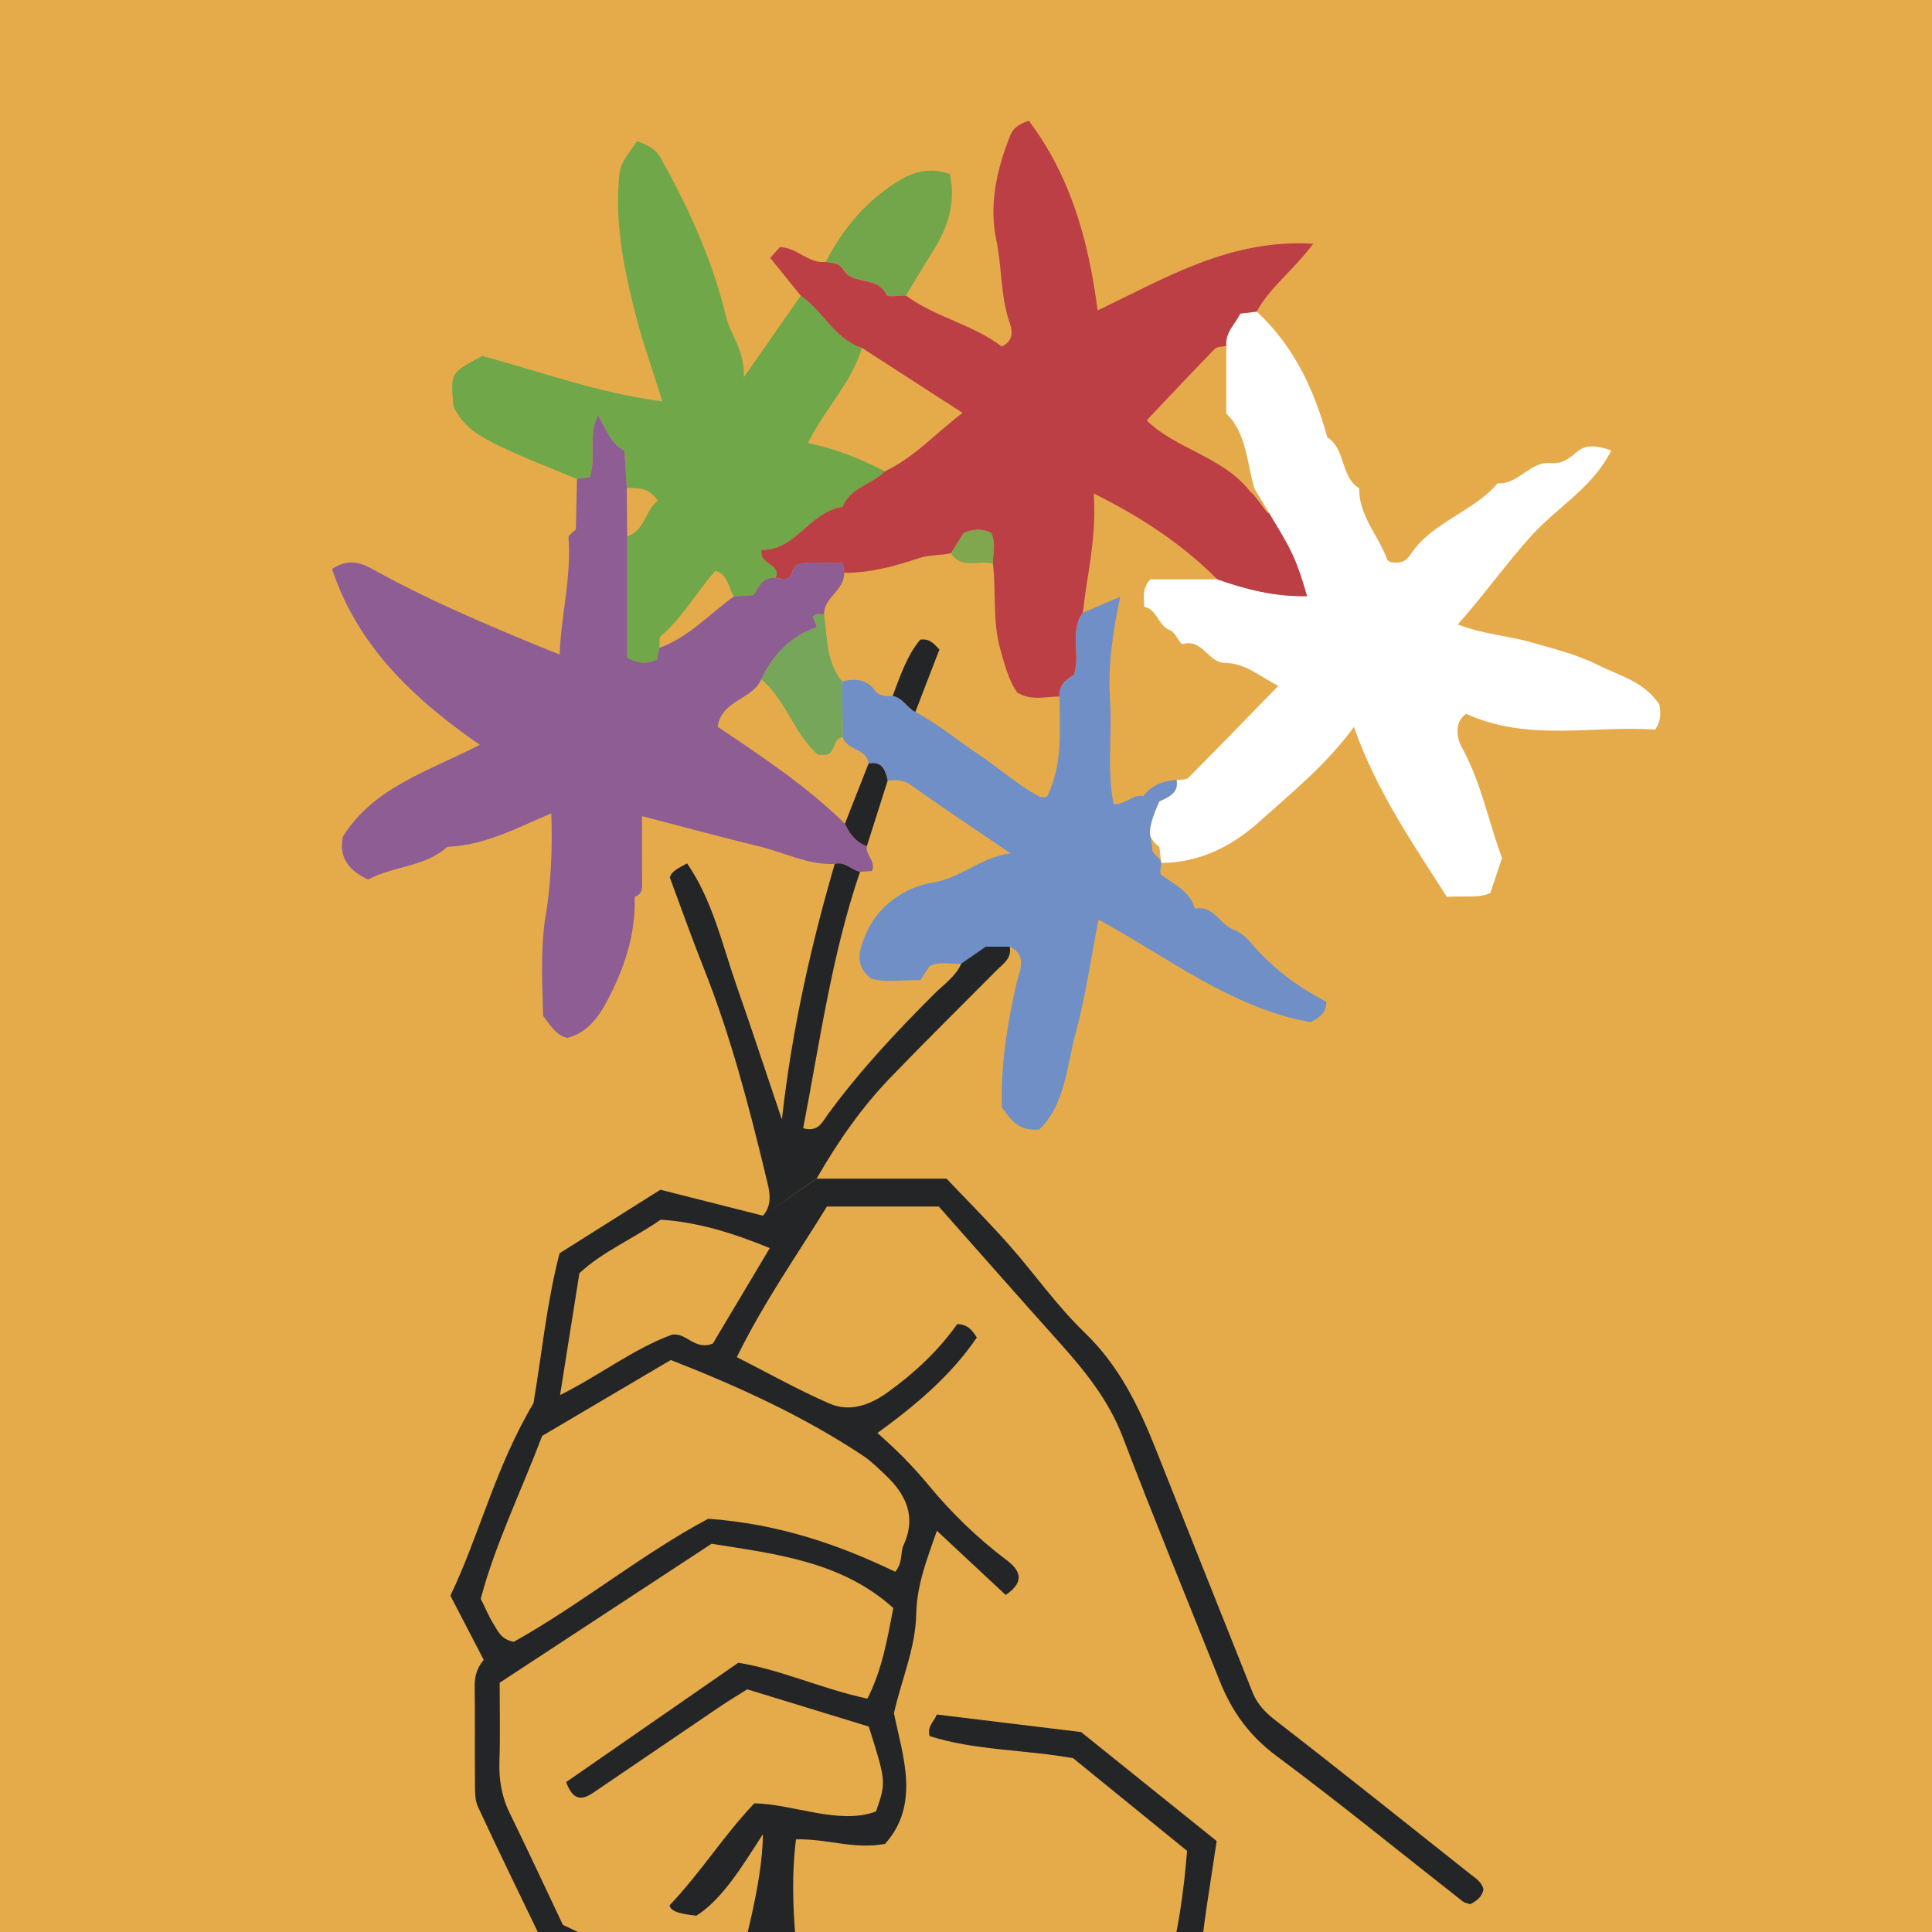
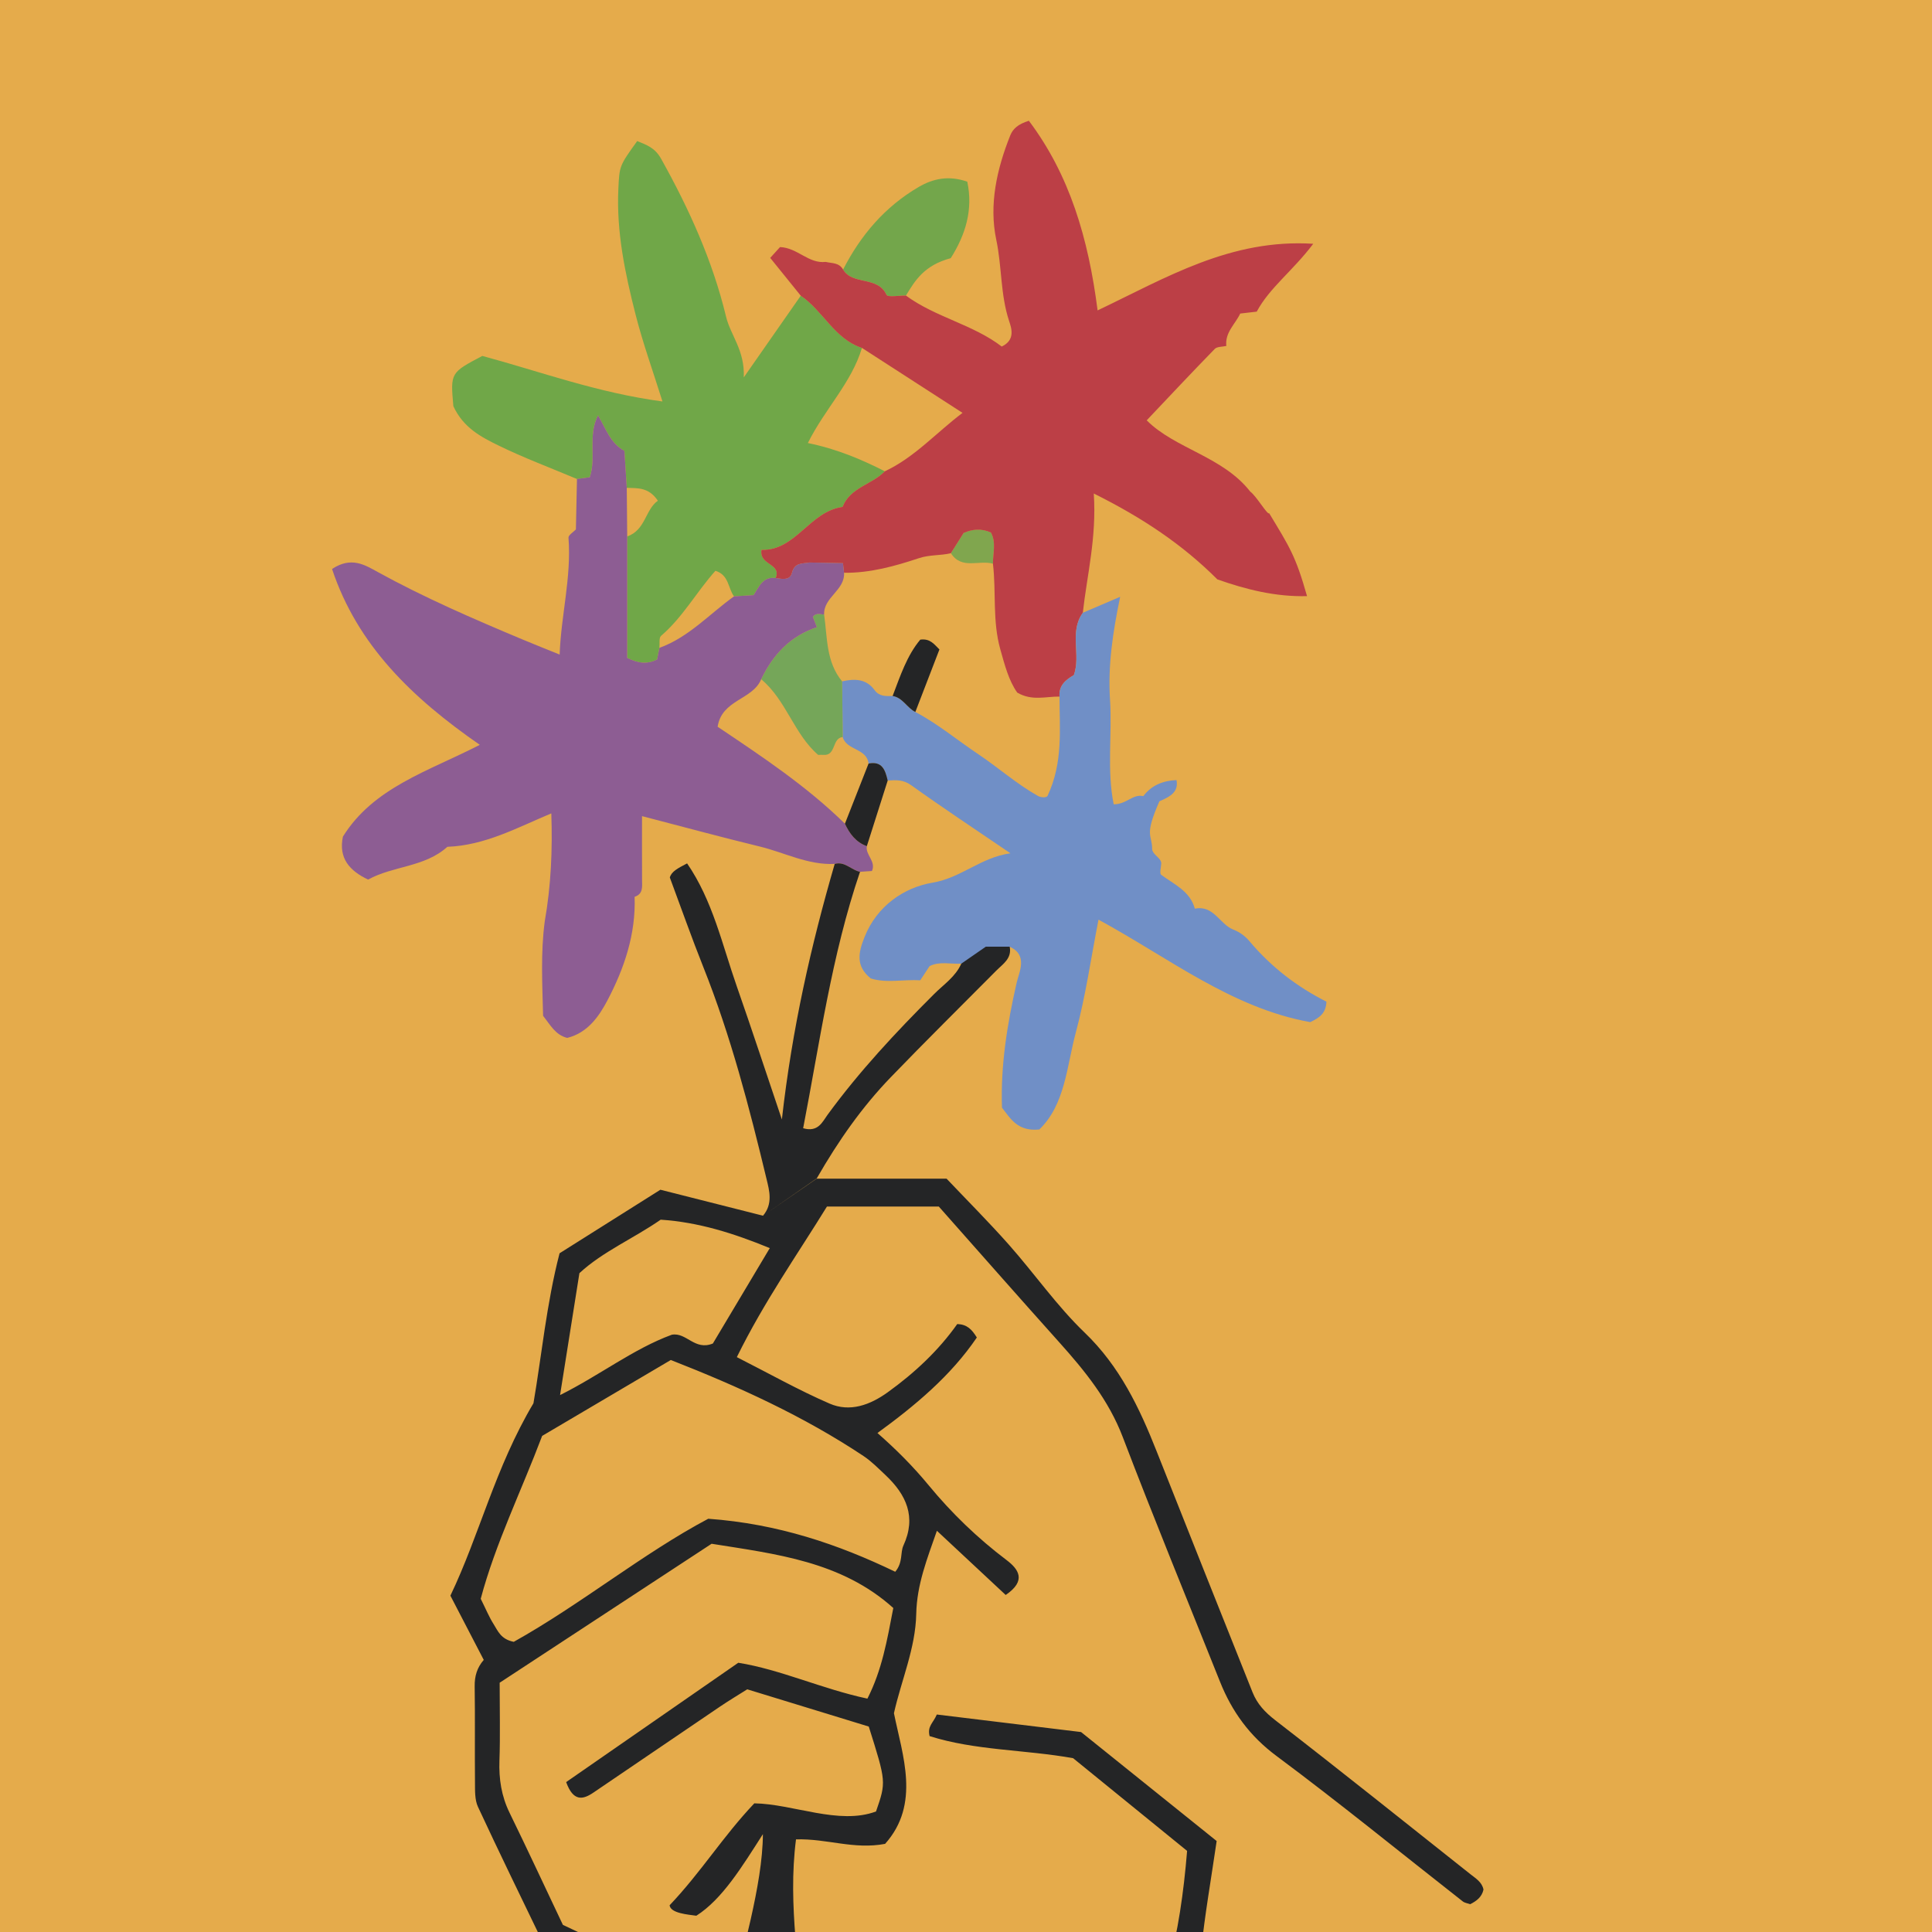
<svg xmlns="http://www.w3.org/2000/svg" xmlns:xlink="http://www.w3.org/1999/xlink" version="1.1" id="ahora-republicas-erc-eh-bildu-bng-ara-mes" x="0px" y="0px" viewBox="0 0 320 320" xml:space="preserve">
  <path display="none" fill="none" stroke="#FFFFFF" stroke-width="4.309" stroke-miterlimit="10" d="M148.291,305.35   c0,0-18.329-24.517-14.641-60.253" />
  <polygon fill="#E5AB4B" points="0,0 320,0 320,320 0,320   " />
  <defs>
    <polygon id="SVGID_1_" points="0,0 320,0 320,320 0,320     " />
  </defs>
  <clipPath id="SVGID_00000112629858913169713870000008957190836879629989_">
    <use xlink:href="#SVGID_1_" overflow="visible" />
  </clipPath>
  <g clip-path="url(#SVGID_00000112629858913169713870000008957190836879629989_)">
-     <path fill="#FFFFFF" d="M201.634,95.96c4.777,1.679,9.628,2.904,14.854,2.773c-1.899-6.702-5.365-12.251-8.741-17.844      c-1.228-4.374-1.319-9.146-4.63-12.422c0-4,0-7.585,0-11.169c-0.241-2.233,1.479-3.613,2.306-5.365      c0.93-0.107,1.831-0.212,2.732-0.316c6.141,5.674,9.505,12.907,11.681,20.808c3.104,1.975,2.137,6.496,5.282,8.445      c-0.068,4.563,3.211,7.814,4.635,11.793c0.066,0.186,0.342,0.297,0.521,0.444c1.352,0.153,2.371,0.225,3.385-1.308      c3.547-5.362,10.284-6.955,14.386-11.741c3.467,0.214,5.373-3.706,8.883-3.358c1.778,0.176,2.989-0.767,4.254-1.849      c1.535-1.313,3.336-1.055,5.694-0.243c-3.044,6.126-8.905,9.38-13.137,14.026c-4.216,4.627-7.781,9.728-12.286,14.794      c4.148,1.618,8.434,1.87,12.342,3.005c3.665,1.064,7.575,2.026,10.872,3.705c3.465,1.765,7.661,2.722,10.185,6.571      c0.12,0.975,0.483,2.317-0.708,4.142c-10.191-0.758-20.935,2.105-31.32-2.629c-2.146,1.554-1.408,4.282-0.721,5.52      c3.184,5.737,4.379,12.115,6.678,18.388c-0.576,1.719-1.214,3.623-1.933,5.768c-1.944,0.936-4.257,0.421-7.192,0.66      c-5.543-8.694-11.617-17.407-15.408-28.152c-4.559,6.255-10.246,10.827-15.639,15.676c-4.546,4.088-9.906,6.801-16.267,6.853      c-0.105-0.879-0.21-1.758-0.314-2.638c-3.424-2.611-1.119-6.453,0-7.574c1.987-0.848,3.184-1.645,2.837-3.518      c0.671-0.119,1.582,0.001,1.976-0.394c4.967-4.988,9.86-10.051,14.88-15.206c-3.068-1.593-5.513-3.789-8.84-3.809      c-2.779-0.017-3.679-4.051-6.985-3.129c-0.436,0.122-1.212-1.952-2.101-2.283c-2.051-0.764-2.104-3.494-4.294-3.88      c0.057-1.397-0.478-2.799,1.006-4.543C193.901,95.96,197.768,95.96,201.634,95.96z" />
    <path fill="#70A748" d="M103.812,80.809c-0.128-2.045-0.256-4.091-0.384-6.124c-2.327-1.261-3.036-3.624-4.377-5.876      c-1.73,3.34-0.247,6.992-1.371,10.238c-0.787,0.107-1.451,0.198-2.115,0.288c-4.366-1.839-8.818-3.5-13.066-5.58      c-2.841-1.391-5.765-2.921-7.409-6.478c-0.489-5.542-0.489-5.542,4.8-8.324c9.612,2.595,19.058,6.105,29.835,7.542      c-1.579-5.041-3.241-9.637-4.443-14.351c-1.738-6.817-3.199-13.71-2.864-20.832c0.18-3.829,0.16-3.83,3.121-7.946      c1.556,0.634,2.934,1.092,3.957,2.923c4.638,8.304,8.532,16.892,10.759,26.148c0.751,3.122,3.127,5.567,2.939,10.068      c3.601-5.161,6.52-9.345,9.439-13.529c3.701,2.503,5.569,7.153,10.132,8.646c-1.72,5.777-6.139,10.089-8.958,15.759      c4.774,0.971,8.818,2.686,12.751,4.677c-2.129,2.209-5.737,2.664-7.003,5.898c-5.492,0.773-7.753,7.281-13.42,7.114      c-0.452,2.565,3.351,2.224,2.339,4.669c-2.166-0.277-2.761,1.488-3.661,2.83c-1.09,0.07-2.162,0.138-3.234,0.207      c-1.01-1.341-0.828-3.552-3.082-4.234c-3.144,3.513-5.411,7.704-9.005,10.774c-0.38,0.325-0.195,1.312-0.272,1.992      c-0.13,0.652-0.261,1.303-0.384,1.922c-1.557,0.781-3.037,0.702-4.951-0.267c0-6.57,0-13.341,0-20.111      c3.048-1.054,2.972-4.431,5.078-5.917C107.45,80.675,105.591,80.862,103.812,80.809z" />
-     <path fill="#73A64B" d="M150.052,48.955c-1.114-0.023-3.012,0.317-3.217-0.126c-1.471-3.185-5.621-1.52-7.19-4.188      c-0.699-1.189-1.848-1.008-2.876-1.264c2.917-5.7,6.938-10.41,12.505-13.664c2.397-1.401,4.979-1.956,8.062-0.884      c0.982,4.632-0.268,8.751-2.737,12.663C153.046,43.956,151.566,46.466,150.052,48.955z" />
+     <path fill="#73A64B" d="M150.052,48.955c-1.114-0.023-3.012,0.317-3.217-0.126c-1.471-3.185-5.621-1.52-7.19-4.188      c2.917-5.7,6.938-10.41,12.505-13.664c2.397-1.401,4.979-1.956,8.062-0.884      c0.982,4.632-0.268,8.751-2.737,12.663C153.046,43.956,151.566,46.466,150.052,48.955z" />
    <path fill="#80A64E" d="M164.464,93.367c-2.301-0.665-5.194,1.04-6.966-1.74c0.689-1.097,1.378-2.193,2.111-3.361      c1.404-0.605,2.874-0.799,4.519-0.07C165.029,89.834,164.45,91.628,164.464,93.367z" />
    <path fill="#BC3F46" d="M207.079,81.422c-4.548-5.83-12.452-7.087-17.149-11.802c3.829-4.042,7.509-7.974,11.269-11.826      c0.394-0.404,1.267-0.342,1.917-0.496c-0.241-2.233,1.479-3.613,2.306-5.365c0.93-0.107,1.831-0.212,2.732-0.316      c2.149-4.001,5.911-6.673,9.36-11.239c-13.691-0.857-24.318,5.6-35.719,11.036c-1.522-11.934-4.635-22.447-11.383-31.413      c-1.8,0.562-2.649,1.339-3.083,2.427c-2.223,5.573-3.549,11.465-2.313,17.301c0.942,4.445,0.673,9.033,2.111,13.401      c0.386,1.173,1.118,3.165-1.21,4.267c-4.756-3.655-10.938-4.827-15.867-8.439c-1.114-0.023-3.012,0.316-3.216-0.126      c-1.472-3.185-5.622-1.52-7.19-4.188c-0.699-1.189-1.848-1.008-2.876-1.264c-2.837,0.337-4.678-2.348-7.571-2.456      c-0.503,0.555-1.084,1.195-1.625,1.791c1.73,2.141,3.394,4.202,5.059,6.264c3.701,2.503,5.569,7.153,10.132,8.646      c5.382,3.476,10.765,6.951,16.661,10.759c-4.45,3.37-7.966,7.384-12.868,9.677c-2.129,2.209-5.737,2.664-7.003,5.898      c-5.492,0.773-7.754,7.281-13.42,7.114c-0.452,2.566,3.351,2.224,2.339,4.669c1.048,0.156,2.381,0.444,2.695-0.84      c0.436-1.786,1.75-1.511,2.925-1.73c1.842,0.036,3.685,0.072,5.527,0.109c0.06,0.529,0.12,1.058,0.18,1.588      c4.302,0.055,8.406-1.09,12.41-2.419c1.784-0.592,3.553-0.409,5.288-0.818c0.689-1.097,1.378-2.193,2.111-3.361      c1.404-0.605,2.874-0.799,4.518-0.07c0.901,1.637,0.323,3.431,0.336,5.171c0.558,4.707-0.105,9.47,1.224,14.189      c0.743,2.64,1.39,5.156,2.801,7.156c2.453,1.434,4.758,0.623,6.999,0.659c-0.14-1.807,0.993-2.766,2.376-3.557      c1.206-3.339-0.813-7.142,1.486-10.323c0.69-6.254,2.304-12.395,1.817-19.755c8.073,4.021,14.709,8.459,20.468,14.224      c4.777,1.679,9.628,2.905,14.854,2.773c-1.899-6.702-2.894-8.133-6.27-13.726C209.929,85.332,208.104,82.162,207.079,81.422z" />
    <path fill="#708FC6" d="M167.237,156.803c3.069,1.415,1.562,4.169,1.16,5.932c-1.564,6.86-2.685,13.715-2.436,20.729      c1.445,1.864,2.61,3.975,6.185,3.612c4.296-4.144,4.533-10.47,6.057-16.12c1.611-5.971,2.474-12.143,3.744-18.632      c11.684,6.347,22.065,14.637,35.068,16.972c1.471-0.704,2.61-1.408,2.684-3.392c-4.797-2.411-9.129-5.711-12.704-9.962      c-0.717-0.852-1.584-1.53-2.729-1.977c-2.245-0.876-3.24-4.104-6.361-3.457c-0.804-2.933-3.427-4.012-5.575-5.614      c-0.31-0.231-0.006-1.285,0.014-1.959c-0.105-0.879-1.405-1.373-1.51-2.252c0-2.603-1.379-2.075,1.196-7.96      c1.987-0.848,3.184-1.645,2.837-3.518c-2.216,0.097-4.123,0.835-5.502,2.662c-1.731-0.413-2.802,1.383-4.904,1.347      c-1.155-5.72-0.229-11.572-0.608-17.343c-0.368-5.602,0.457-11.128,1.681-17.021c-2.589,1.106-4.386,1.873-6.182,2.641      c-2.299,3.181-0.28,6.983-1.486,10.323c-1.383,0.791-2.516,1.75-2.376,3.557c-0.004,5.417,0.626,10.902-1.991,16.465      c-0.222,0.337-1.134,0.25-1.588-0.006c-3.519-1.982-6.576-4.703-9.918-6.94c-3.418-2.287-6.662-4.997-10.382-6.965      c-1.393-0.688-2.081-2.375-3.764-2.649c-1.106,0.03-2.204,0.101-2.98-0.963c-1.395-1.912-3.332-1.924-5.385-1.455      c0.033,3.074,0.066,6.147,0.099,9.221c0.628,2.241,3.987,1.825,4.279,4.394c2.293-0.459,2.774,1.127,3.173,2.808      c1.357-0.087,2.566-0.173,3.878,0.767c5.25,3.763,10.643,7.328,16.45,11.285c-4.917,0.669-8.131,4.071-12.939,4.874      c-4.62,0.771-9.164,3.792-11.234,9.012c-1.03,2.597-1.49,4.792,1.043,6.845c2.625,0.816,5.374,0.131,8.194,0.303      c0.503-0.764,0.982-1.493,1.541-2.344c1.619-0.833,3.468-0.313,5.254-0.412" />
    <path fill="#75A659" d="M139.58,122.078c-1.813,0.174-1.056,3.124-3.191,2.954c-0.224-0.018-0.451-0.002-0.88-0.002      c-3.993-3.436-5.29-9.078-9.433-12.525c1.946-4.083,4.832-7.162,9.228-8.622c-0.226-0.581-0.448-1.155-0.67-1.724      c0.515-0.671,1.208-0.428,1.865-0.367c0.549,3.809,0.304,7.832,2.982,11.067C139.514,115.931,139.547,119.004,139.58,122.078z" />
    <path fill="#8D5D93" d="M143.574,140.154c-1.804-0.662-2.862-2.051-3.629-3.724c-6.384-6.26-13.817-11.178-21.083-16.058      c0.694-4.519,5.804-4.438,7.214-7.868c1.946-4.083,4.832-7.162,9.227-8.622c-0.225-0.581-0.448-1.154-0.67-1.725      c0.515-0.671,1.208-0.428,1.865-0.367c-0.109-2.885,3.47-4.012,3.302-6.925c-0.06-0.529-0.12-1.059-0.18-1.588      c-1.842-0.036-3.685-0.073-5.527-0.109c-1.175,0.219-2.49-0.056-2.925,1.73c-0.314,1.284-1.647,0.997-2.695,0.84      c-2.166-0.277-2.761,1.488-3.661,2.83c-1.091,0.07-2.162,0.138-3.234,0.207c-4.07,2.916-7.492,6.77-12.358,8.532      c-0.13,0.652-0.26,1.303-0.384,1.922c-1.557,0.781-3.036,0.702-4.951-0.267c0-6.571,0-13.341,0-20.112      c-0.024-2.681-0.048-5.361-0.073-8.042c-0.128-2.045-0.256-4.091-0.384-6.124c-2.327-1.261-3.036-3.624-4.377-5.876      c-1.73,3.34-0.247,6.992-1.371,10.238c-0.787,0.107-1.451,0.197-2.115,0.288c-0.059,2.783-0.119,5.566-0.178,8.349      c-0.429,0.461-1.261,0.955-1.228,1.38c0.51,6.534-1.242,12.887-1.463,19.354c-2.073-0.842-4.155-1.664-6.219-2.53      c-8.12-3.405-16.196-6.897-23.924-11.153c-2.131-1.174-4.396-2.601-7.555-0.489c4.194,12.59,13.198,21.311,24.472,29.124      c-8.606,4.411-17.615,7.064-22.675,15.204c-0.738,3.559,1.063,5.631,4.173,7.115c4.141-2.294,9.37-2.03,13.131-5.43      c6.258-0.23,11.633-3.205,17.215-5.536c0.211,5.995-0.043,11.962-1.085,17.88c-0.697,5.22-0.398,10.449-0.276,15.652      c1.189,1.49,2.03,3.169,3.995,3.655c3.362-0.823,5.257-3.546,6.648-6.187c2.797-5.31,4.738-11.003,4.514-17.181      c1.444-0.477,1.241-1.664,1.235-2.799c-0.018-3.589-0.006-7.179-0.006-10.566c6.941,1.803,13.197,3.507,19.496,5.034      c4.127,1.001,8.006,3.101,12.417,2.879c1.681-0.473,2.749,1.022,4.194,1.307c0.639-0.042,1.278-0.084,1.974-0.13      C145.142,142.656,143.313,141.607,143.574,140.154z M105.103,148.531L105.103,148.531c-0.002-0.001-0.002-0.002-0.004-0.003      C105.101,148.529,105.101,148.53,105.103,148.531" />
    <path fill="#242526" d="M128.652,334.754c0.033-2.446-0.643-9.077-0.692-10.785c-0.912,2.342-2.066,7.857-3.02,9.067      C126.35,333.924,127.019,334.347,128.652,334.754z M145.097,300.035c1.691-4.895,1.691-4.895-1.203-14.064      c-6.477-1.985-13.185-4.04-20.127-6.167c-1.43,0.904-2.991,1.834-4.494,2.851c-7.006,4.743-13.991,9.517-20.996,14.263      c-1.74,1.179-3.322,1.514-4.504-1.748c9.294-6.444,18.651-12.93,28.509-19.765c6.999,1.115,13.851,4.331,21.389,5.943      c2.407-4.733,3.248-9.582,4.288-15.011c-8.621-7.752-19.453-8.935-30.095-10.642c-11.959,7.842-23.583,15.464-35.105,23.019      c0,4.652,0.109,8.781-0.036,12.902c-0.107,3.043,0.328,5.874,1.675,8.633c2.993,6.131,5.869,12.319,8.832,18.566      c4.595,2.153,9.065,4.412,13.667,6.358c4.688,1.982,9.205,4.903,14.23,6.509c1.633-8.112,5.189-19.324,5.233-27.889      c-3.424,5.337-6.714,10.775-11.027,13.513c-1.33-0.194-4.269-0.396-4.426-1.731c5.285-5.574,8.824-11.393,14.031-16.885      C131.364,298.785,138.965,302.332,145.097,300.035z M111.108,225.257c-7.116,4.198-14.163,8.355-21.313,12.574      c-3.434,9.106-7.753,17.875-10.172,26.979c0.884,1.769,1.401,3.047,2.129,4.19c0.703,1.104,1.177,2.511,3.345,2.939      c11.133-6.22,21.431-14.671,32.212-20.386c11.565,0.835,21.541,4.239,30.972,8.782c1.318-1.59,0.799-3.145,1.358-4.359      c2.178-4.731,0.472-8.414-2.98-11.66c-1.17-1.1-2.314-2.273-3.641-3.156C133.123,234.576,122.393,229.68,111.108,225.257z       M111.268,221.075c2.431-0.457,3.775,2.693,6.805,1.452c2.953-4.95,6.071-10.175,9.428-15.801      c-6.057-2.482-11.81-4.291-18.072-4.709c-4.5,3.129-9.592,5.275-13.461,8.859c-1.081,6.813-2.11,13.292-3.205,20.193      C99.39,227.759,104.914,223.411,111.268,221.075z M135.269,195.225c7.461,0,14.334,0,21.514,0      c3.422,3.61,6.988,7.175,10.324,10.942c4.246,4.794,7.942,10.132,12.537,14.546c5.82,5.591,9.082,12.455,11.948,19.709      c5.257,13.306,10.574,26.588,15.87,39.878c0.772,1.938,2.066,3.31,3.774,4.631c10.86,8.398,21.577,16.981,32.333,25.512      c0.878,0.696,1.899,1.295,2.143,2.533c-0.27,1.242-1.162,1.899-2.2,2.419c-0.419-0.151-0.903-0.204-1.228-0.459      c-10.275-8.05-20.393-16.31-30.863-24.097c-4.433-3.297-7.366-7.33-9.347-12.29c-5.389-13.496-10.924-26.935-16.103-40.511      c-2.343-6.143-6.296-10.999-10.568-15.76c-6.582-7.334-13.085-14.739-19.905-22.434c-5.806,0-11.953,0-18.532,0      c-4.881,7.926-10.383,15.715-14.924,24.939c5.348,2.714,10.235,5.473,15.357,7.694c3.386,1.468,6.71,0.236,9.649-1.881      c4.465-3.216,8.436-6.947,11.505-11.294c1.634,0.067,2.397,0.87,3.242,2.229c-4.318,6.359-10.211,11.269-16.462,15.821      c3.087,2.71,5.895,5.512,8.495,8.67c3.766,4.574,8.092,8.752,12.888,12.374c1.966,1.484,3.377,3.399-0.143,5.782      c-3.631-3.389-7.37-6.88-11.394-10.635c-1.6,4.607-3.321,8.883-3.421,13.776c-0.116,5.695-2.483,11.01-3.693,16.441      c1.404,6.969,4.436,15.036-1.463,21.641c-5.229,0.986-9.578-0.893-14.759-0.744c-1.422,11.1,0.769,21.645,1.236,32.307      c5.667,2.306,11.429,2.237,16.913,3.448c4.653,1.027,9.474,1.342,14.236,1.806c2.091,0.204,4.161,0.666,5.726,1.872      c9.412,7.252,18.704,14.661,27.679,21.737c0.144,1.575,0.245,2.499-0.628,3.211c-0.564,0.386-1.158,0.53-1.808,0.028      c-5.799-4.479-11.608-8.944-17.406-13.424c-1.987-1.535-4.187-2.881-5.875-4.698c-2.658-2.861-6.069-4.047-9.618-4.586      c-8.769-1.332-17.591-2.312-26.392-3.433c0.071,0.009-1.007-0.296-1.011-0.161c-0.016,0.564-0.016,0.564,0.097,1.072      c1.459,12.861,6.662,24.404,12.83,35.786c-1.098,0.652-2.05,1.218-3.551,2.11c-7.816-12.389-11.784-26.114-14.706-40.517      c-1.382-0.774-3.168-1.24-5.753-2.275c-3.617,8.752-4.82,18.579-9.65,27.329c-1.109-0.448-2.245-0.907-3.363-1.359      c2.892-9.81,6.903-18.969,8.593-28.962c-9.913-4.739-19.543-9.342-29.4-14.054c-3.599-7.474-7.294-15.014-10.827-22.628      c-0.55-1.184-0.479-2.71-0.493-4.079c-0.052-5.291,0.031-10.583-0.051-15.873c-0.026-1.694,0.402-3.118,1.503-4.382      c-1.792-3.451-3.573-6.882-5.525-10.64c4.824-10.068,7.424-21.228,13.757-31.865c1.33-7.694,2.161-16.52,4.326-24.845      c5.771-3.637,11.164-7.036,16.7-10.525c5.617,1.422,11.313,2.865,16.996,4.303 M126.379,201.361      c1.677-1.966,1.037-4.202,0.601-6.015c-2.861-11.907-5.937-23.761-10.489-35.174c-1.93-4.84-3.658-9.76-5.546-14.829      c0.272-0.99,1.274-1.512,2.861-2.338c4.238,6.162,5.807,13.444,8.222,20.343c2.444,6.981,4.751,14.01,7.475,22.074      c1.703-15.121,4.826-28.811,8.75-42.33c1.681-0.473,2.749,1.022,4.194,1.306c-4.71,13.826-6.658,28.238-9.42,42.472      c2.491,0.717,3.189-1.057,4.046-2.229c5.27-7.212,11.34-13.703,17.646-19.998c1.588-1.585,3.548-2.87,4.502-5.033      c1.371-0.949,2.743-1.898,4.054-2.806c1.394,0,2.678,0,3.963,0c0.385,1.957-1.122,2.854-2.23,3.971      c-5.832,5.882-11.733,11.697-17.48,17.66c-4.731,4.909-8.61,10.416-12.25,16.747 M201.517,304.93      c-0.973,6.638-1.954,12.218-2.542,17.838c-0.278,2.654-1.024,4.788-3,6.608c-3.028,2.79-5.926,5.721-8.623,8.341      c-1.649,0.189-2.751,0.129-3.409-1.818c2.391-3.526,6.216-6.152,9.547-10.011c1.6-5.819,2.557-12.285,3.131-19.323      c-6.216-5.055-12.58-10.231-18.881-15.356c-8.03-1.433-16.244-1.261-23.77-3.657c-0.406-1.656,0.593-2.143,1.196-3.575      c7.696,0.936,15.518,1.887,23.895,2.905C186.324,292.719,193.965,298.861,201.517,304.93z M139.946,136.43      c1.304-3.32,2.609-6.639,3.913-9.959c2.293-0.459,2.774,1.127,3.173,2.808c-1.153,3.625-2.305,7.25-3.458,10.875      C141.77,139.493,140.712,138.103,139.946,136.43z M147.846,115.275c1.267-3.315,2.376-6.712,4.582-9.33      c1.649-0.224,2.299,0.776,3.171,1.626c-1.319,3.424-2.654,6.888-3.989,10.353C150.217,117.237,149.529,115.549,147.846,115.275z      " />
  </g>
</svg>